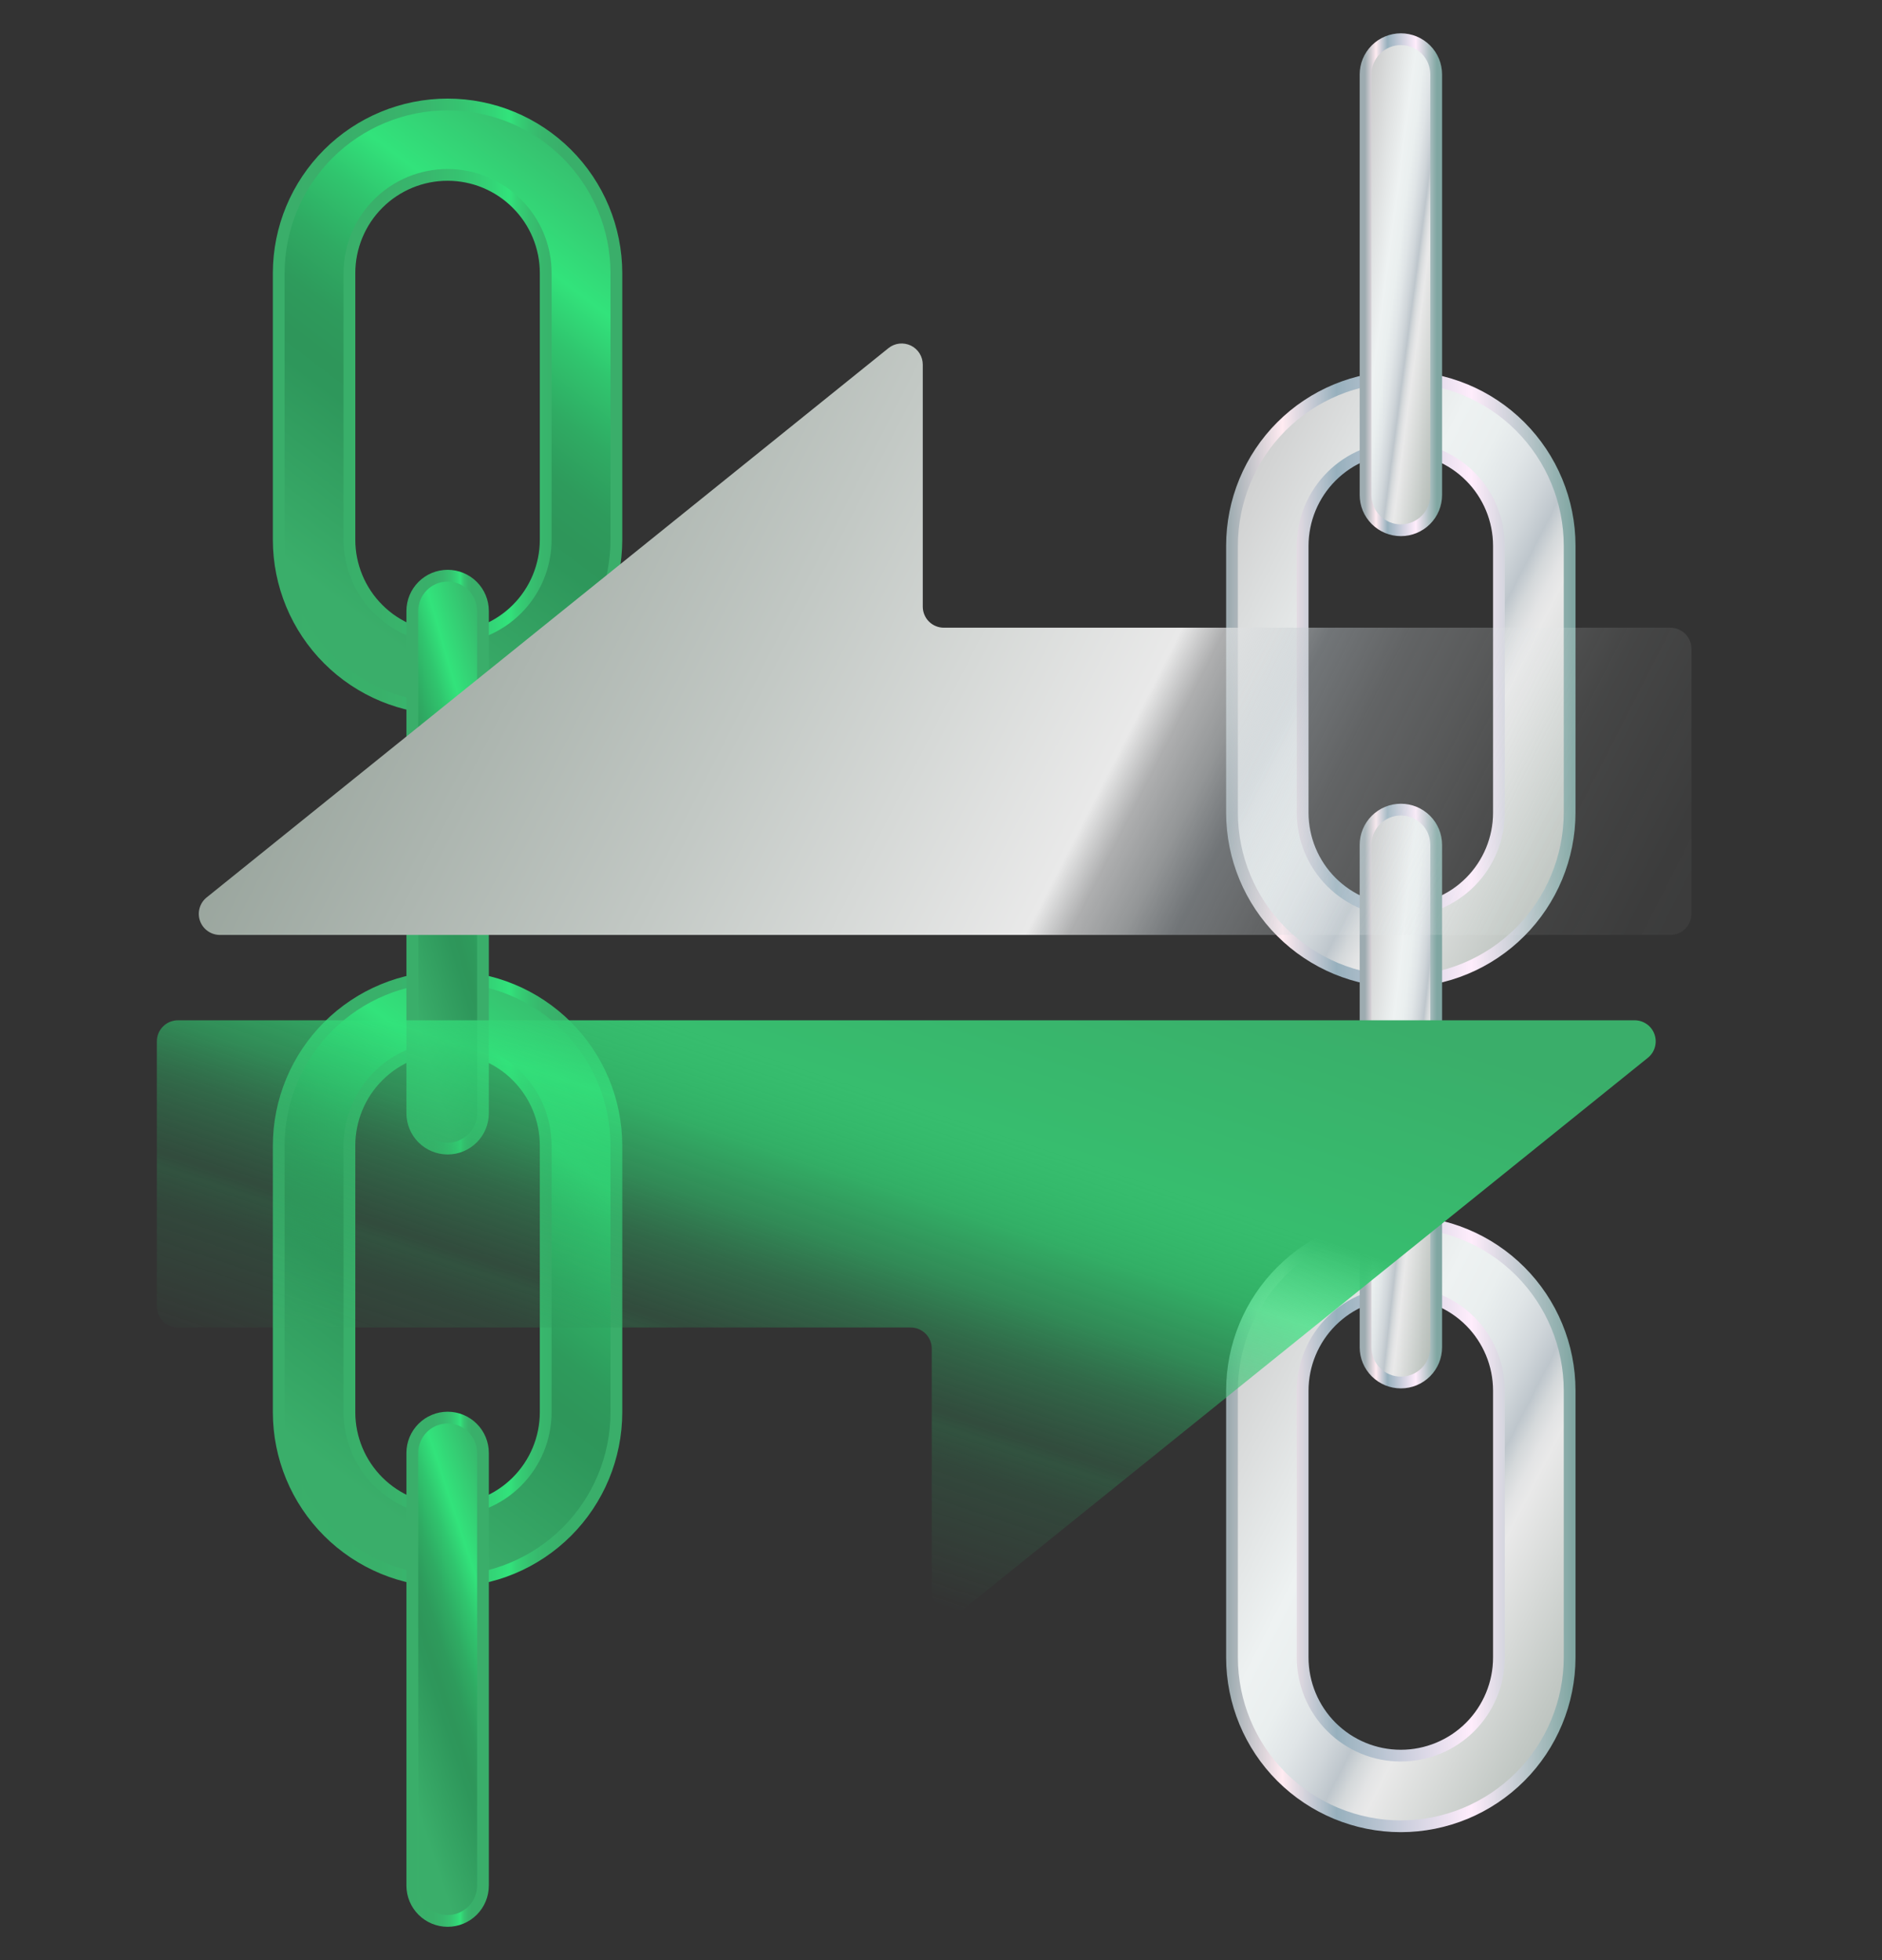
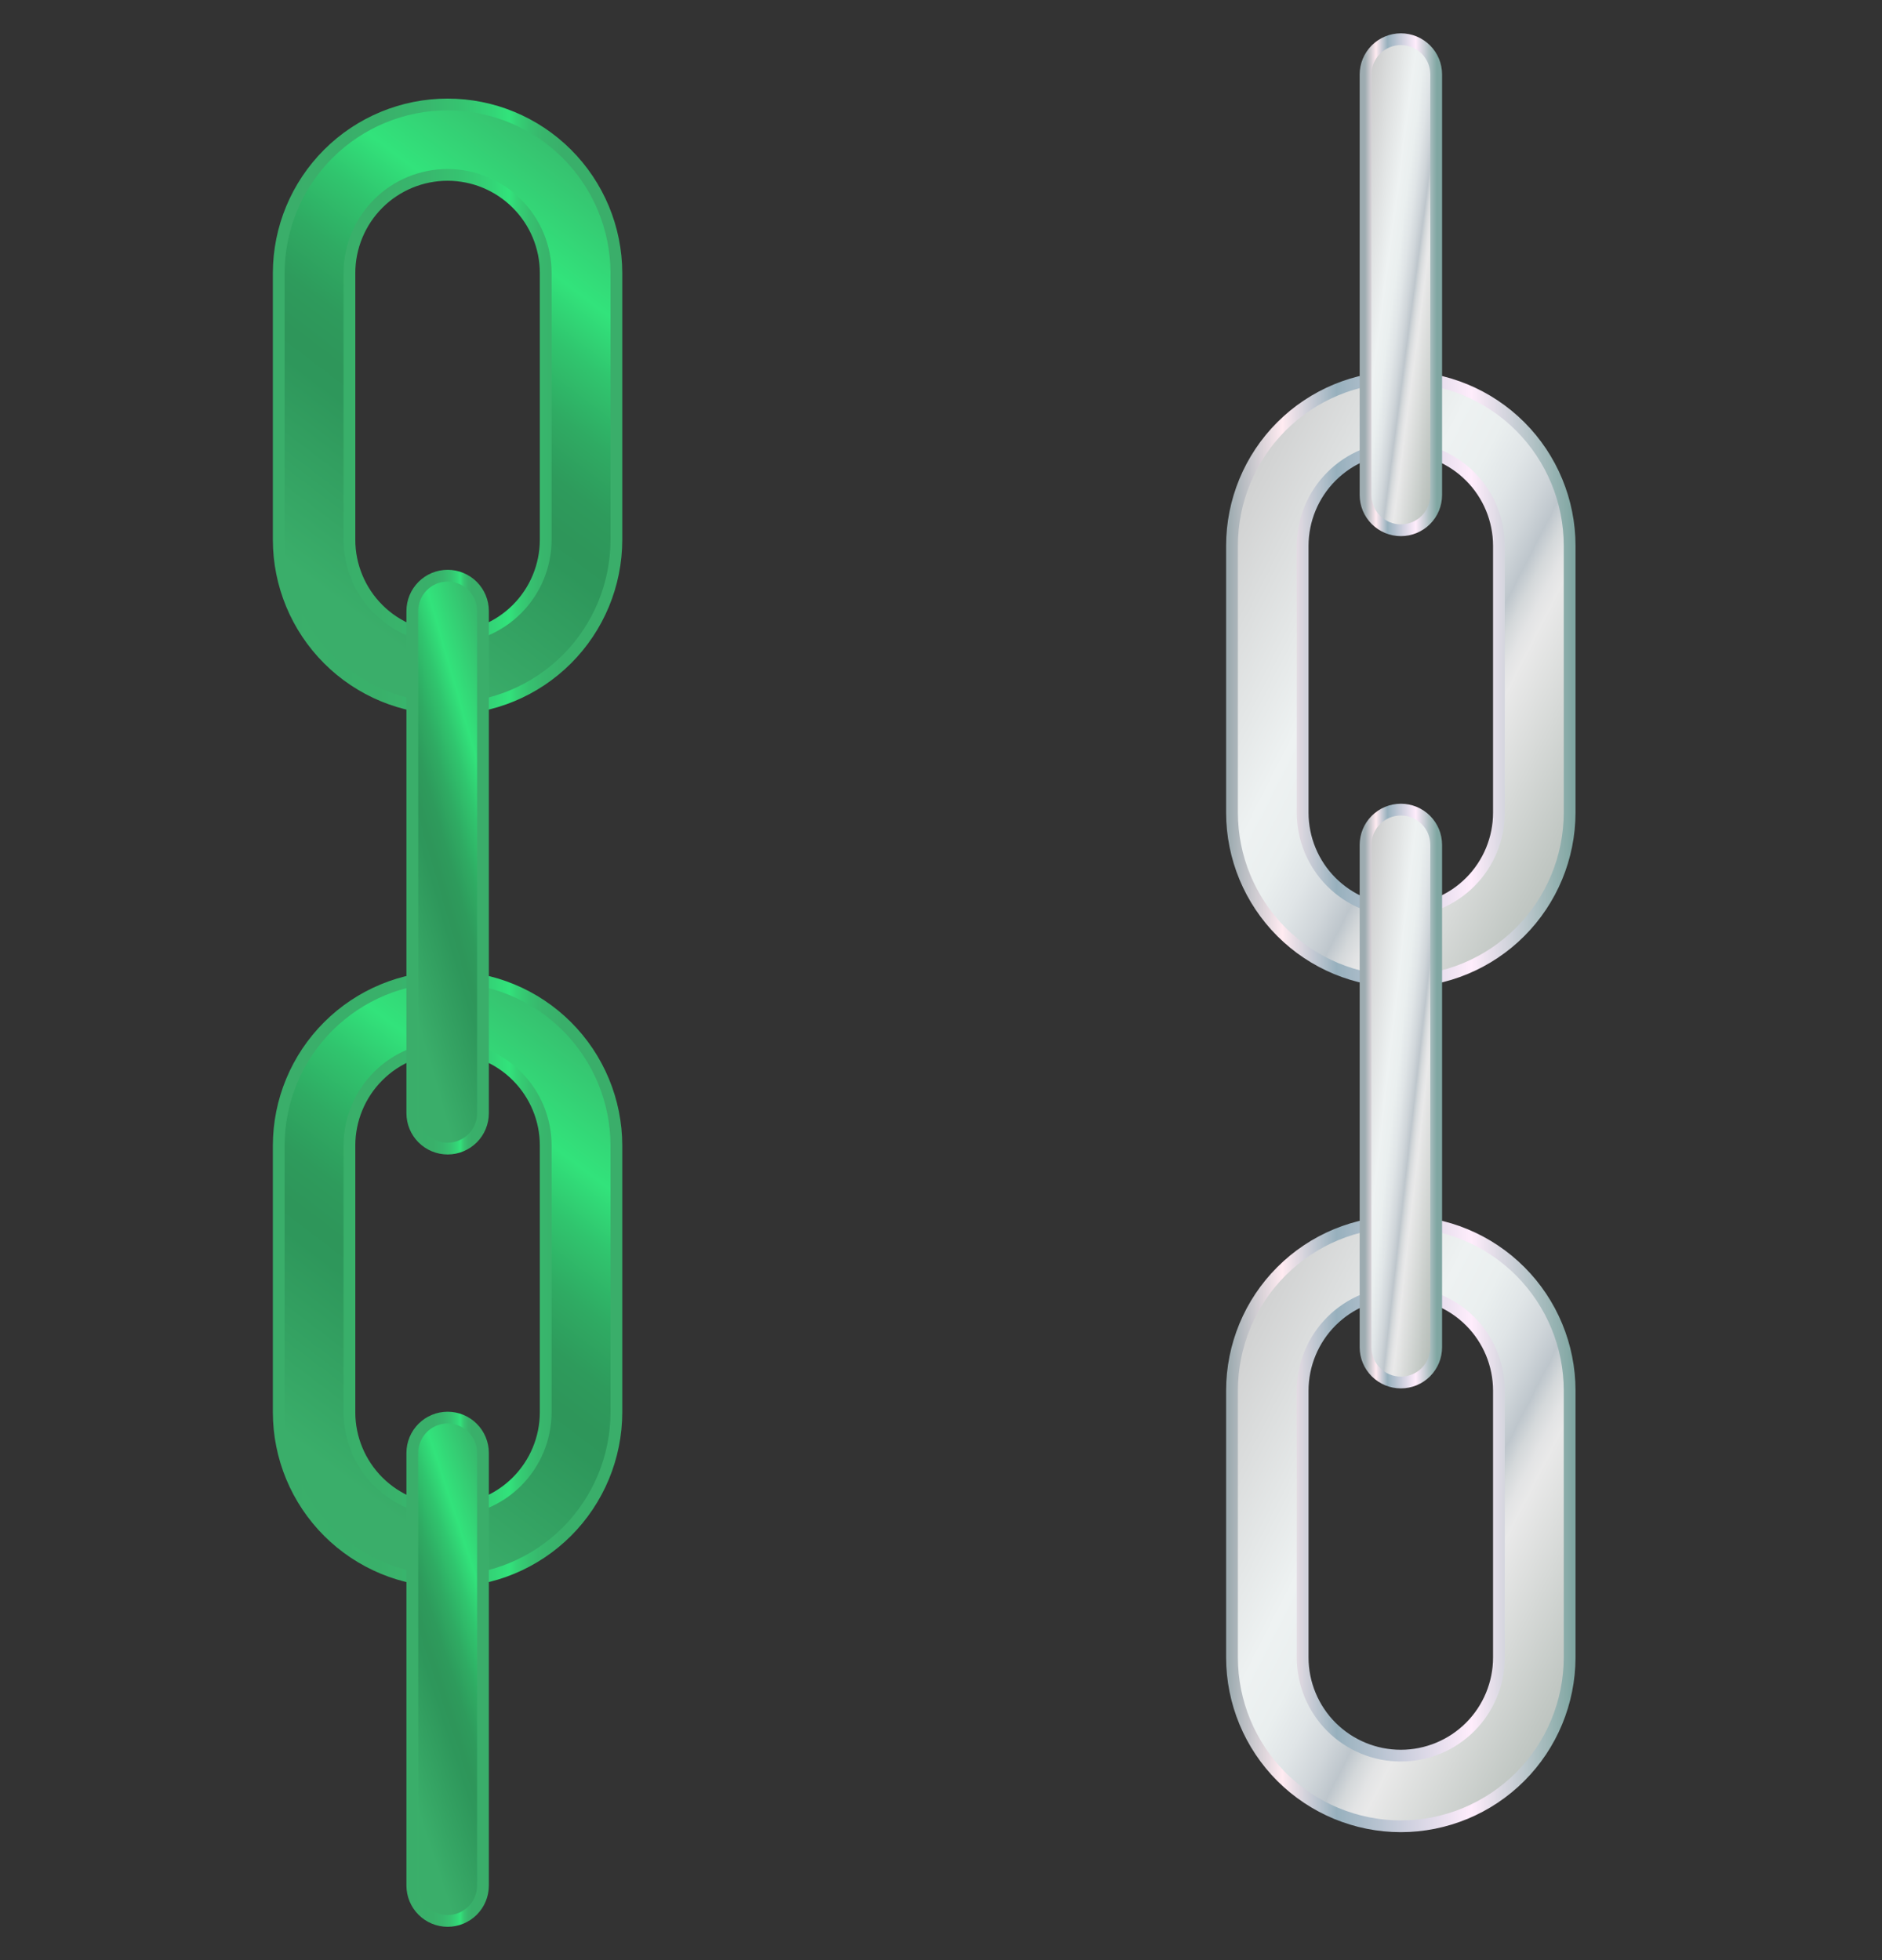
<svg xmlns="http://www.w3.org/2000/svg" width="48" height="50" viewBox="0 0 48 50" fill="none">
  <rect x="0" y="0" width="48" height="50" fill="#333333" stroke="none" />
  <path d="M35.727 46.586C34.586 46.585 33.492 46.131 32.684 45.324C31.877 44.517 31.423 43.422 31.422 42.281V35.472C31.422 34.33 31.875 33.235 32.683 32.428C33.49 31.62 34.585 31.166 35.727 31.166C36.869 31.166 37.964 31.62 38.772 32.428C39.579 33.235 40.033 34.33 40.033 35.472V42.281C40.031 43.422 39.577 44.517 38.77 45.324C37.963 46.131 36.869 46.585 35.727 46.586ZM35.727 32.969C35.064 32.97 34.427 33.234 33.958 33.703C33.489 34.172 33.225 34.808 33.224 35.472V42.281C33.224 42.944 33.488 43.581 33.957 44.051C34.427 44.52 35.063 44.784 35.727 44.784C36.391 44.784 37.028 44.52 37.497 44.051C37.966 43.581 38.23 42.944 38.23 42.281V35.472C38.229 34.808 37.965 34.172 37.496 33.703C37.027 33.234 36.391 32.97 35.727 32.969Z" fill="url(#paint0_linear_19316_43446)" stroke="url(#paint1_linear_19316_43446)" stroke-width="0.3" stroke-miterlimit="10" />
  <path d="M35.727 25.036C34.586 25.035 33.492 24.581 32.684 23.773C31.877 22.966 31.423 21.872 31.422 20.73V13.922C31.422 12.78 31.875 11.685 32.683 10.877C33.49 10.07 34.585 9.616 35.727 9.616C36.869 9.616 37.964 10.07 38.772 10.877C39.579 11.685 40.033 12.78 40.033 13.922V20.73C40.031 21.872 39.577 22.966 38.77 23.773C37.963 24.581 36.869 25.035 35.727 25.036ZM35.727 11.419C35.064 11.419 34.427 11.683 33.958 12.153C33.489 12.622 33.225 13.258 33.224 13.922V20.73C33.224 21.394 33.488 22.031 33.957 22.5C34.427 22.97 35.063 23.233 35.727 23.233C36.391 23.233 37.028 22.97 37.497 22.5C37.966 22.031 38.23 21.394 38.23 20.73V13.922C38.229 13.258 37.965 12.622 37.496 12.153C37.027 11.683 36.391 11.419 35.727 11.419Z" fill="url(#paint2_linear_19316_43446)" stroke="url(#paint3_linear_19316_43446)" stroke-width="0.3" stroke-miterlimit="10" />
-   <path d="M35.729 35.266C35.49 35.266 35.261 35.171 35.092 35.002C34.923 34.833 34.828 34.604 34.828 34.365V21.554C34.828 21.314 34.923 21.085 35.092 20.916C35.261 20.747 35.49 20.652 35.729 20.652C35.968 20.652 36.198 20.747 36.367 20.916C36.536 21.085 36.63 21.314 36.63 21.554V34.365C36.63 34.604 36.536 34.833 36.367 35.002C36.198 35.171 35.968 35.266 35.729 35.266Z" fill="url(#paint4_linear_19316_43446)" stroke="url(#paint5_linear_19316_43446)" stroke-width="0.3" stroke-miterlimit="10" />
+   <path d="M35.729 35.266C35.49 35.266 35.261 35.171 35.092 35.002C34.923 34.833 34.828 34.604 34.828 34.365V21.554C34.828 21.314 34.923 21.085 35.092 20.916C35.261 20.747 35.49 20.652 35.729 20.652C35.968 20.652 36.198 20.747 36.367 20.916C36.536 21.085 36.63 21.314 36.63 21.554V34.365C36.63 34.604 36.536 34.833 36.367 35.002C36.198 35.171 35.968 35.266 35.729 35.266" fill="url(#paint4_linear_19316_43446)" stroke="url(#paint5_linear_19316_43446)" stroke-width="0.3" stroke-miterlimit="10" />
  <path d="M35.729 13.526C35.49 13.526 35.261 13.431 35.092 13.262C34.923 13.093 34.828 12.864 34.828 12.625V1.901C34.828 1.662 34.923 1.433 35.092 1.264C35.261 1.095 35.49 1 35.729 1C35.968 1 36.198 1.095 36.367 1.264C36.536 1.433 36.63 1.662 36.63 1.901V12.625C36.63 12.864 36.536 13.093 36.367 13.262C36.198 13.431 35.968 13.526 35.729 13.526Z" fill="url(#paint6_linear_19316_43446)" stroke="url(#paint7_linear_19316_43446)" stroke-width="0.3" stroke-miterlimit="10" />
  <path d="M11.415 18.078C10.274 18.076 9.179 17.623 8.372 16.815C7.565 16.008 7.111 14.914 7.109 13.772V6.964C7.111 5.823 7.566 4.73 8.373 3.924C9.18 3.118 10.274 2.665 11.415 2.665C12.556 2.665 13.65 3.118 14.457 3.924C15.264 4.73 15.719 5.823 15.721 6.964V13.772C15.719 14.914 15.265 16.008 14.458 16.815C13.651 17.622 12.557 18.076 11.415 18.078ZM11.415 4.461C10.752 4.461 10.115 4.725 9.646 5.194C9.177 5.664 8.913 6.3 8.912 6.964V13.772C8.913 14.435 9.178 15.071 9.647 15.539C10.116 16.007 10.752 16.27 11.415 16.27C12.078 16.27 12.714 16.007 13.183 15.539C13.652 15.071 13.917 14.435 13.918 13.772V6.964C13.918 6.3 13.654 5.664 13.184 5.195C12.715 4.725 12.079 4.461 11.415 4.461Z" fill="url(#paint8_linear_19316_43446)" stroke="url(#paint9_linear_19316_43446)" stroke-width="0.3" stroke-miterlimit="10" />
  <path d="M11.415 40.334C10.274 40.332 9.179 39.878 8.372 39.071C7.565 38.264 7.111 37.17 7.109 36.028V29.219C7.111 28.079 7.566 26.985 8.373 26.18C9.18 25.374 10.274 24.921 11.415 24.921C12.556 24.921 13.65 25.374 14.457 26.18C15.264 26.985 15.719 28.079 15.721 29.219V36.028C15.719 37.17 15.265 38.264 14.458 39.071C13.651 39.878 12.557 40.332 11.415 40.334ZM11.415 26.716C10.752 26.717 10.115 26.981 9.646 27.45C9.177 27.919 8.913 28.556 8.912 29.219V36.028C8.913 36.691 9.178 37.326 9.647 37.795C10.116 38.263 10.752 38.526 11.415 38.526C12.078 38.526 12.714 38.263 13.183 37.795C13.652 37.326 13.917 36.691 13.918 36.028V29.219C13.918 28.556 13.654 27.92 13.184 27.45C12.715 26.981 12.079 26.717 11.415 26.716Z" fill="url(#paint10_linear_19316_43446)" stroke="url(#paint11_linear_19316_43446)" stroke-width="0.3" stroke-miterlimit="10" />
  <path d="M11.417 29.299C11.178 29.299 10.949 29.203 10.78 29.035C10.611 28.866 10.516 28.636 10.516 28.397V15.586C10.516 15.347 10.611 15.118 10.78 14.949C10.949 14.78 11.178 14.685 11.417 14.685C11.656 14.685 11.885 14.78 12.054 14.949C12.223 15.118 12.318 15.347 12.318 15.586V28.397C12.318 28.636 12.223 28.866 12.054 29.035C11.885 29.203 11.656 29.299 11.417 29.299Z" fill="url(#paint12_linear_19316_43446)" stroke="url(#paint13_linear_19316_43446)" stroke-width="0.3" stroke-miterlimit="10" />
  <path d="M11.417 49C11.178 49 10.949 48.905 10.78 48.736C10.611 48.567 10.516 48.338 10.516 48.099V37.062C10.516 36.823 10.611 36.594 10.78 36.425C10.949 36.256 11.178 36.161 11.417 36.161C11.656 36.161 11.885 36.256 12.054 36.425C12.223 36.594 12.318 36.823 12.318 37.062V48.099C12.318 48.338 12.223 48.567 12.054 48.736C11.885 48.905 11.656 49 11.417 49Z" fill="url(#paint14_linear_19316_43446)" stroke="url(#paint15_linear_19316_43446)" stroke-width="0.3" stroke-miterlimit="10" />
-   <path d="M5.271 22.892L22.659 8.881C22.738 8.817 22.834 8.777 22.935 8.765C23.035 8.754 23.137 8.771 23.229 8.814C23.321 8.858 23.398 8.927 23.452 9.013C23.506 9.099 23.535 9.198 23.535 9.3V15.474C23.535 15.545 23.549 15.615 23.576 15.68C23.603 15.745 23.642 15.805 23.692 15.854C23.742 15.905 23.802 15.944 23.867 15.971C23.932 15.998 24.002 16.012 24.073 16.012H42.602C42.745 16.012 42.882 16.069 42.983 16.17C43.083 16.271 43.14 16.407 43.14 16.55V23.311C43.14 23.382 43.126 23.451 43.099 23.517C43.072 23.582 43.032 23.641 42.983 23.691C42.932 23.741 42.873 23.781 42.808 23.808C42.743 23.835 42.673 23.849 42.602 23.849H5.608C5.497 23.849 5.388 23.814 5.298 23.75C5.207 23.686 5.138 23.595 5.101 23.49C5.064 23.385 5.06 23.271 5.091 23.164C5.121 23.057 5.184 22.962 5.271 22.892Z" fill="url(#paint16_linear_19316_43446)" />
-   <path d="M42.028 26.983L24.64 40.995C24.561 41.058 24.465 41.098 24.365 41.11C24.264 41.122 24.162 41.105 24.07 41.061C23.979 41.017 23.901 40.948 23.847 40.862C23.793 40.776 23.764 40.677 23.764 40.576V34.401C23.764 34.258 23.708 34.122 23.607 34.021C23.506 33.92 23.369 33.863 23.226 33.863H4.538C4.395 33.863 4.258 33.806 4.158 33.706C4.057 33.605 4 33.468 4 33.325V26.564C4 26.494 4.014 26.424 4.041 26.358C4.068 26.293 4.108 26.234 4.158 26.184C4.208 26.134 4.267 26.094 4.332 26.067C4.397 26.04 4.467 26.026 4.538 26.026H41.691C41.802 26.026 41.911 26.061 42.002 26.125C42.093 26.189 42.161 26.28 42.198 26.385C42.235 26.49 42.239 26.604 42.208 26.711C42.178 26.819 42.115 26.913 42.028 26.983Z" fill="url(#paint17_linear_19316_43446)" />
  <defs>
    <linearGradient id="paint0_linear_19316_43446" x1="41.689" y1="50.561" x2="25.465" y2="42.282" gradientUnits="userSpaceOnUse">
      <stop offset="0.001" stop-color="#87968C" />
      <stop offset="0.098" stop-color="#97A39B" />
      <stop offset="0.289" stop-color="#C2C8C4" />
      <stop offset="0.443" stop-color="#E9E9E9" />
      <stop offset="0.46" stop-color="#E3E4E5" />
      <stop offset="0.481" stop-color="#D4D8DA" />
      <stop offset="0.501" stop-color="#BEC6CC" />
      <stop offset="0.533" stop-color="#D0D6DA" />
      <stop offset="0.575" stop-color="#E0E5E7" />
      <stop offset="0.621" stop-color="#EAEFEF" />
      <stop offset="0.679" stop-color="#EEF2F2" />
      <stop offset="0.954" stop-color="#C9C9C9" />
    </linearGradient>
    <linearGradient id="paint1_linear_19316_43446" x1="31.343" y1="38.876" x2="40.112" y2="38.876" gradientUnits="userSpaceOnUse">
      <stop stop-color="#9DABB0" />
      <stop offset="0.155" stop-color="#FFEBF1" />
      <stop offset="0.313" stop-color="#97B0BD" />
      <stop offset="0.705" stop-color="#FFEDFC" />
      <stop offset="1" stop-color="#80A6A2" />
    </linearGradient>
    <linearGradient id="paint2_linear_19316_43446" x1="41.689" y1="29.01" x2="25.465" y2="20.732" gradientUnits="userSpaceOnUse">
      <stop offset="0.001" stop-color="#87968C" />
      <stop offset="0.098" stop-color="#97A39B" />
      <stop offset="0.289" stop-color="#C2C8C4" />
      <stop offset="0.443" stop-color="#E9E9E9" />
      <stop offset="0.46" stop-color="#E3E4E5" />
      <stop offset="0.481" stop-color="#D4D8DA" />
      <stop offset="0.501" stop-color="#BEC6CC" />
      <stop offset="0.533" stop-color="#D0D6DA" />
      <stop offset="0.575" stop-color="#E0E5E7" />
      <stop offset="0.621" stop-color="#EAEFEF" />
      <stop offset="0.679" stop-color="#EEF2F2" />
      <stop offset="0.954" stop-color="#C9C9C9" />
    </linearGradient>
    <linearGradient id="paint3_linear_19316_43446" x1="31.343" y1="17.326" x2="40.112" y2="17.326" gradientUnits="userSpaceOnUse">
      <stop stop-color="#9DABB0" />
      <stop offset="0.155" stop-color="#FFEBF1" />
      <stop offset="0.313" stop-color="#97B0BD" />
      <stop offset="0.705" stop-color="#FFEDFC" />
      <stop offset="1" stop-color="#80A6A2" />
    </linearGradient>
    <linearGradient id="paint4_linear_19316_43446" x1="36.977" y1="39.033" x2="32.751" y2="38.556" gradientUnits="userSpaceOnUse">
      <stop offset="0.001" stop-color="#87968C" />
      <stop offset="0.098" stop-color="#97A39B" />
      <stop offset="0.289" stop-color="#C2C8C4" />
      <stop offset="0.443" stop-color="#E9E9E9" />
      <stop offset="0.46" stop-color="#E3E4E5" />
      <stop offset="0.481" stop-color="#D4D8DA" />
      <stop offset="0.501" stop-color="#BEC6CC" />
      <stop offset="0.533" stop-color="#D0D6DA" />
      <stop offset="0.575" stop-color="#E0E5E7" />
      <stop offset="0.621" stop-color="#EAEFEF" />
      <stop offset="0.679" stop-color="#EEF2F2" />
      <stop offset="0.954" stop-color="#C9C9C9" />
    </linearGradient>
    <linearGradient id="paint5_linear_19316_43446" x1="34.812" y1="27.959" x2="36.647" y2="27.959" gradientUnits="userSpaceOnUse">
      <stop stop-color="#9DABB0" />
      <stop offset="0.155" stop-color="#FFEBF1" />
      <stop offset="0.313" stop-color="#97B0BD" />
      <stop offset="0.705" stop-color="#FFEDFC" />
      <stop offset="1" stop-color="#80A6A2" />
    </linearGradient>
    <linearGradient id="paint6_linear_19316_43446" x1="36.977" y1="16.755" x2="32.77" y2="16.202" gradientUnits="userSpaceOnUse">
      <stop offset="0.001" stop-color="#87968C" />
      <stop offset="0.098" stop-color="#97A39B" />
      <stop offset="0.289" stop-color="#C2C8C4" />
      <stop offset="0.443" stop-color="#E9E9E9" />
      <stop offset="0.46" stop-color="#E3E4E5" />
      <stop offset="0.481" stop-color="#D4D8DA" />
      <stop offset="0.501" stop-color="#BEC6CC" />
      <stop offset="0.533" stop-color="#D0D6DA" />
      <stop offset="0.575" stop-color="#E0E5E7" />
      <stop offset="0.621" stop-color="#EAEFEF" />
      <stop offset="0.679" stop-color="#EEF2F2" />
      <stop offset="0.954" stop-color="#C9C9C9" />
    </linearGradient>
    <linearGradient id="paint7_linear_19316_43446" x1="34.812" y1="7.263" x2="36.647" y2="7.263" gradientUnits="userSpaceOnUse">
      <stop stop-color="#9DABB0" />
      <stop offset="0.155" stop-color="#FFEBF1" />
      <stop offset="0.313" stop-color="#97B0BD" />
      <stop offset="0.705" stop-color="#FFEDFC" />
      <stop offset="1" stop-color="#80A6A2" />
    </linearGradient>
    <linearGradient id="paint8_linear_19316_43446" x1="7.585" y1="14.556" x2="16.242" y2="3.157" gradientUnits="userSpaceOnUse">
      <stop stop-color="#3AAE6A" />
      <stop offset="0.291" stop-color="#2E975B" />
      <stop offset="0.335" stop-color="#2E965A" />
      <stop offset="0.408" stop-color="#2E9B5C" />
      <stop offset="0.501" stop-color="#2FAB63" />
      <stop offset="0.605" stop-color="#30C56E" />
      <stop offset="0.697" stop-color="#32E37B" />
      <stop offset="0.894" stop-color="#37BD6E" />
      <stop offset="1" stop-color="#3AAE6A" />
    </linearGradient>
    <linearGradient id="paint9_linear_19316_43446" x1="7.05" y1="10.371" x2="15.78" y2="10.371" gradientUnits="userSpaceOnUse">
      <stop stop-color="#3AAE6A" />
      <stop offset="0.297" stop-color="#39B06A" />
      <stop offset="0.437" stop-color="#38B76D" />
      <stop offset="0.545" stop-color="#36C471" />
      <stop offset="0.635" stop-color="#33D677" />
      <stop offset="0.68" stop-color="#32E37B" />
      <stop offset="0.702" stop-color="#34D375" />
      <stop offset="0.736" stop-color="#36C270" />
      <stop offset="0.778" stop-color="#38B66C" />
      <stop offset="0.836" stop-color="#39AF6A" />
      <stop offset="1" stop-color="#3AAE6A" />
    </linearGradient>
    <linearGradient id="paint10_linear_19316_43446" x1="7.585" y1="36.812" x2="16.242" y2="25.413" gradientUnits="userSpaceOnUse">
      <stop stop-color="#3AAE6A" />
      <stop offset="0.291" stop-color="#2E975B" />
      <stop offset="0.335" stop-color="#2E965A" />
      <stop offset="0.408" stop-color="#2E9B5C" />
      <stop offset="0.501" stop-color="#2FAB63" />
      <stop offset="0.605" stop-color="#30C56E" />
      <stop offset="0.697" stop-color="#32E37B" />
      <stop offset="0.894" stop-color="#37BD6E" />
      <stop offset="1" stop-color="#3AAE6A" />
    </linearGradient>
    <linearGradient id="paint11_linear_19316_43446" x1="7.05" y1="32.627" x2="15.78" y2="32.627" gradientUnits="userSpaceOnUse">
      <stop stop-color="#3AAE6A" />
      <stop offset="0.297" stop-color="#39B06A" />
      <stop offset="0.437" stop-color="#38B76D" />
      <stop offset="0.545" stop-color="#36C471" />
      <stop offset="0.635" stop-color="#33D677" />
      <stop offset="0.68" stop-color="#32E37B" />
      <stop offset="0.702" stop-color="#34D375" />
      <stop offset="0.736" stop-color="#36C270" />
      <stop offset="0.778" stop-color="#38B66C" />
      <stop offset="0.836" stop-color="#39AF6A" />
      <stop offset="1" stop-color="#3AAE6A" />
    </linearGradient>
    <linearGradient id="paint12_linear_19316_43446" x1="10.615" y1="25.959" x2="15.183" y2="24.632" gradientUnits="userSpaceOnUse">
      <stop stop-color="#3AAE6A" />
      <stop offset="0.291" stop-color="#2E975B" />
      <stop offset="0.335" stop-color="#2E965A" />
      <stop offset="0.408" stop-color="#2E9B5C" />
      <stop offset="0.501" stop-color="#2FAB63" />
      <stop offset="0.605" stop-color="#30C56E" />
      <stop offset="0.697" stop-color="#32E37B" />
      <stop offset="0.894" stop-color="#37BD6E" />
      <stop offset="1" stop-color="#3AAE6A" />
    </linearGradient>
    <linearGradient id="paint13_linear_19316_43446" x1="10.503" y1="21.992" x2="12.331" y2="21.992" gradientUnits="userSpaceOnUse">
      <stop stop-color="#3AAE6A" />
      <stop offset="0.297" stop-color="#39B06A" />
      <stop offset="0.437" stop-color="#38B76D" />
      <stop offset="0.545" stop-color="#36C471" />
      <stop offset="0.635" stop-color="#33D677" />
      <stop offset="0.68" stop-color="#32E37B" />
      <stop offset="0.702" stop-color="#34D375" />
      <stop offset="0.736" stop-color="#36C270" />
      <stop offset="0.778" stop-color="#38B66C" />
      <stop offset="0.836" stop-color="#39AF6A" />
      <stop offset="1" stop-color="#3AAE6A" />
    </linearGradient>
    <linearGradient id="paint14_linear_19316_43446" x1="10.615" y1="46.066" x2="15.08" y2="44.589" gradientUnits="userSpaceOnUse">
      <stop stop-color="#3AAE6A" />
      <stop offset="0.291" stop-color="#2E975B" />
      <stop offset="0.335" stop-color="#2E965A" />
      <stop offset="0.408" stop-color="#2E9B5C" />
      <stop offset="0.501" stop-color="#2FAB63" />
      <stop offset="0.605" stop-color="#30C56E" />
      <stop offset="0.697" stop-color="#32E37B" />
      <stop offset="0.894" stop-color="#37BD6E" />
      <stop offset="1" stop-color="#3AAE6A" />
    </linearGradient>
    <linearGradient id="paint15_linear_19316_43446" x1="10.503" y1="42.581" x2="12.331" y2="42.581" gradientUnits="userSpaceOnUse">
      <stop stop-color="#3AAE6A" />
      <stop offset="0.297" stop-color="#39B06A" />
      <stop offset="0.437" stop-color="#38B76D" />
      <stop offset="0.545" stop-color="#36C471" />
      <stop offset="0.635" stop-color="#33D677" />
      <stop offset="0.68" stop-color="#32E37B" />
      <stop offset="0.702" stop-color="#34D375" />
      <stop offset="0.736" stop-color="#36C270" />
      <stop offset="0.778" stop-color="#38B66C" />
      <stop offset="0.836" stop-color="#39AF6A" />
      <stop offset="1" stop-color="#3AAE6A" />
    </linearGradient>
    <linearGradient id="paint16_linear_19316_43446" x1="-6.211" y1="30.74" x2="45.399" y2="57.119" gradientUnits="userSpaceOnUse">
      <stop offset="0.001" stop-color="#87968C" />
      <stop offset="0.098" stop-color="#97A39B" />
      <stop offset="0.289" stop-color="#C2C8C4" />
      <stop offset="0.443" stop-color="#E9E9E9" />
      <stop offset="0.46" stop-color="#E3E4E5" stop-opacity="0.7" />
      <stop offset="0.481" stop-color="#D4D8DA" stop-opacity="0.6" />
      <stop offset="0.501" stop-color="#BEC6CC" stop-opacity="0.45" />
      <stop offset="0.533" stop-color="#D0D6DA" stop-opacity="0.3" />
      <stop offset="0.575" stop-color="#E0E5E7" stop-opacity="0.2" />
      <stop offset="0.621" stop-color="#EAEFEF" stop-opacity="0.1" />
      <stop offset="0.679" stop-color="#EEF2F2" stop-opacity="0.05" />
      <stop offset="0.954" stop-color="#C9C9C9" stop-opacity="0" />
    </linearGradient>
    <linearGradient id="paint17_linear_19316_43446" x1="-13.123" y1="28.637" x2="-7.538" y2="11.827" gradientUnits="userSpaceOnUse">
      <stop stop-color="#3AAE6A" stop-opacity="0" />
      <stop offset="0.196" stop-color="#2E975B" stop-opacity="0.2" />
      <stop offset="0.246" stop-color="#2E9B5C" stop-opacity="0.3" />
      <stop offset="0.266" stop-color="#2E965A" stop-opacity="0.25" />
      <stop offset="0.373" stop-color="#2FAB63" stop-opacity="0.45" />
      <stop offset="0.45" stop-color="#30C56E" stop-opacity="0.6" />
      <stop offset="0.549" stop-color="#32E37B" stop-opacity="0.7" />
      <stop offset="0.674" stop-color="#37BD6E" />
      <stop offset="1" stop-color="#3AAE6A" />
    </linearGradient>
  </defs>
</svg>